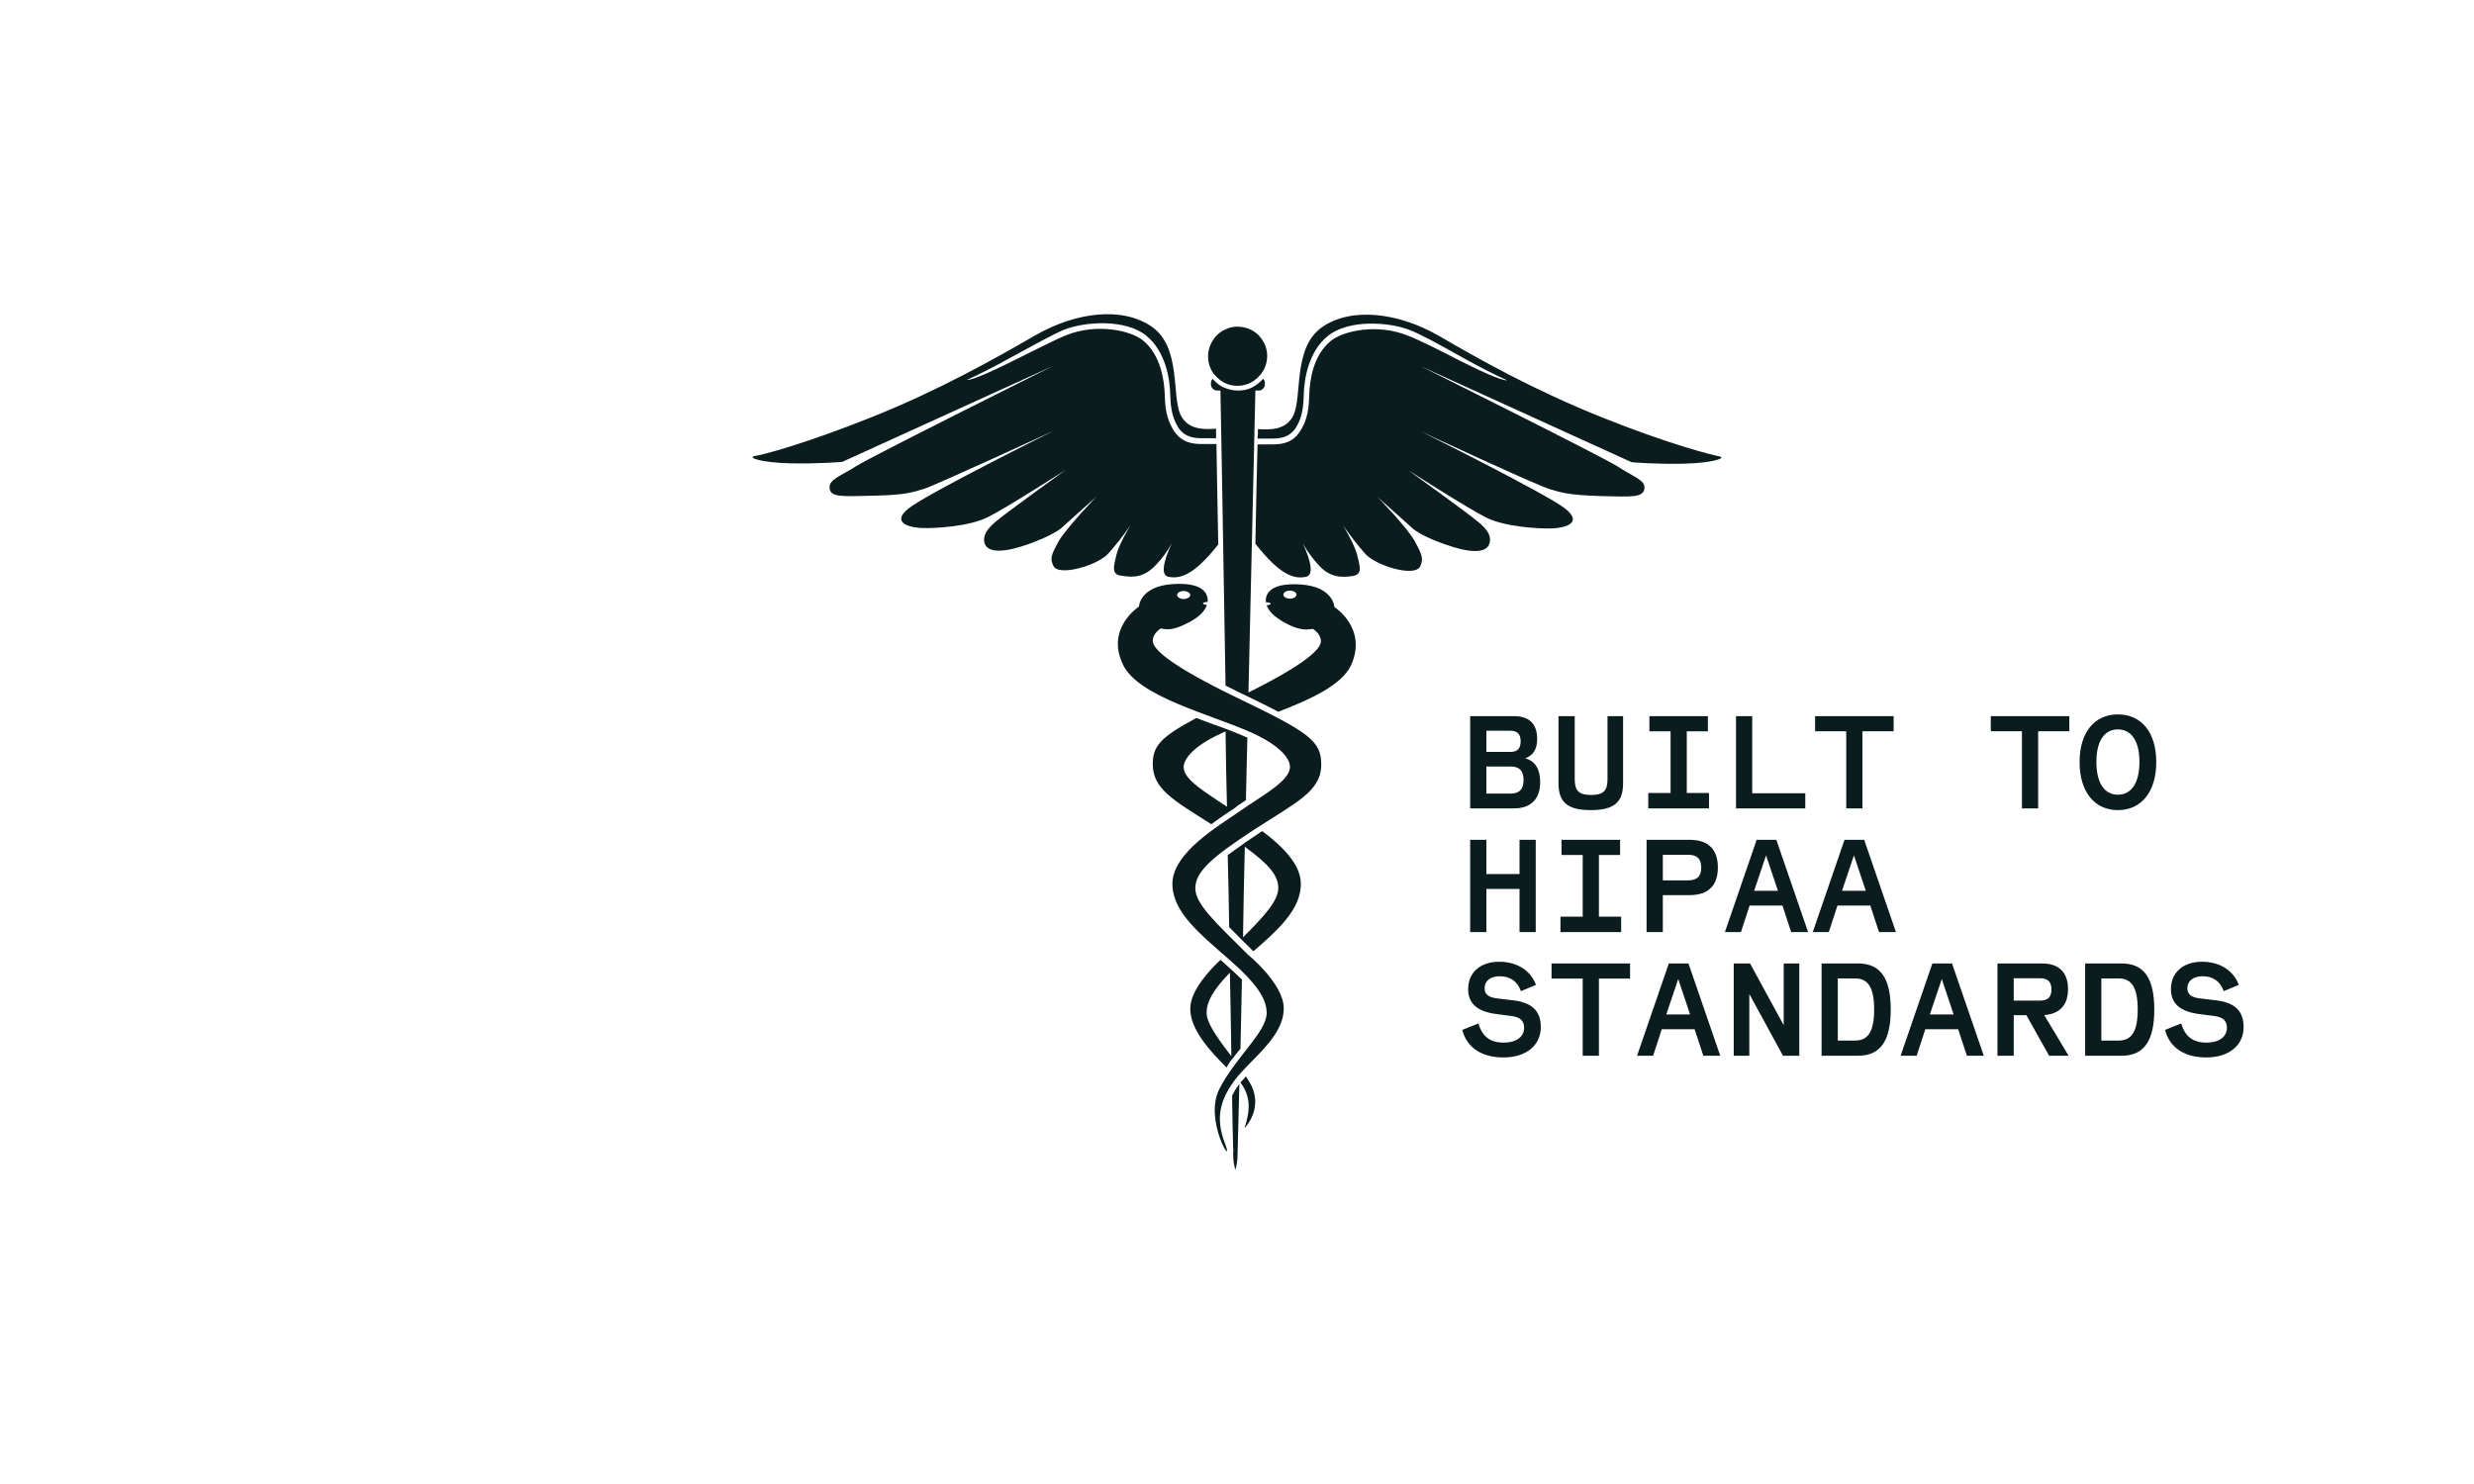
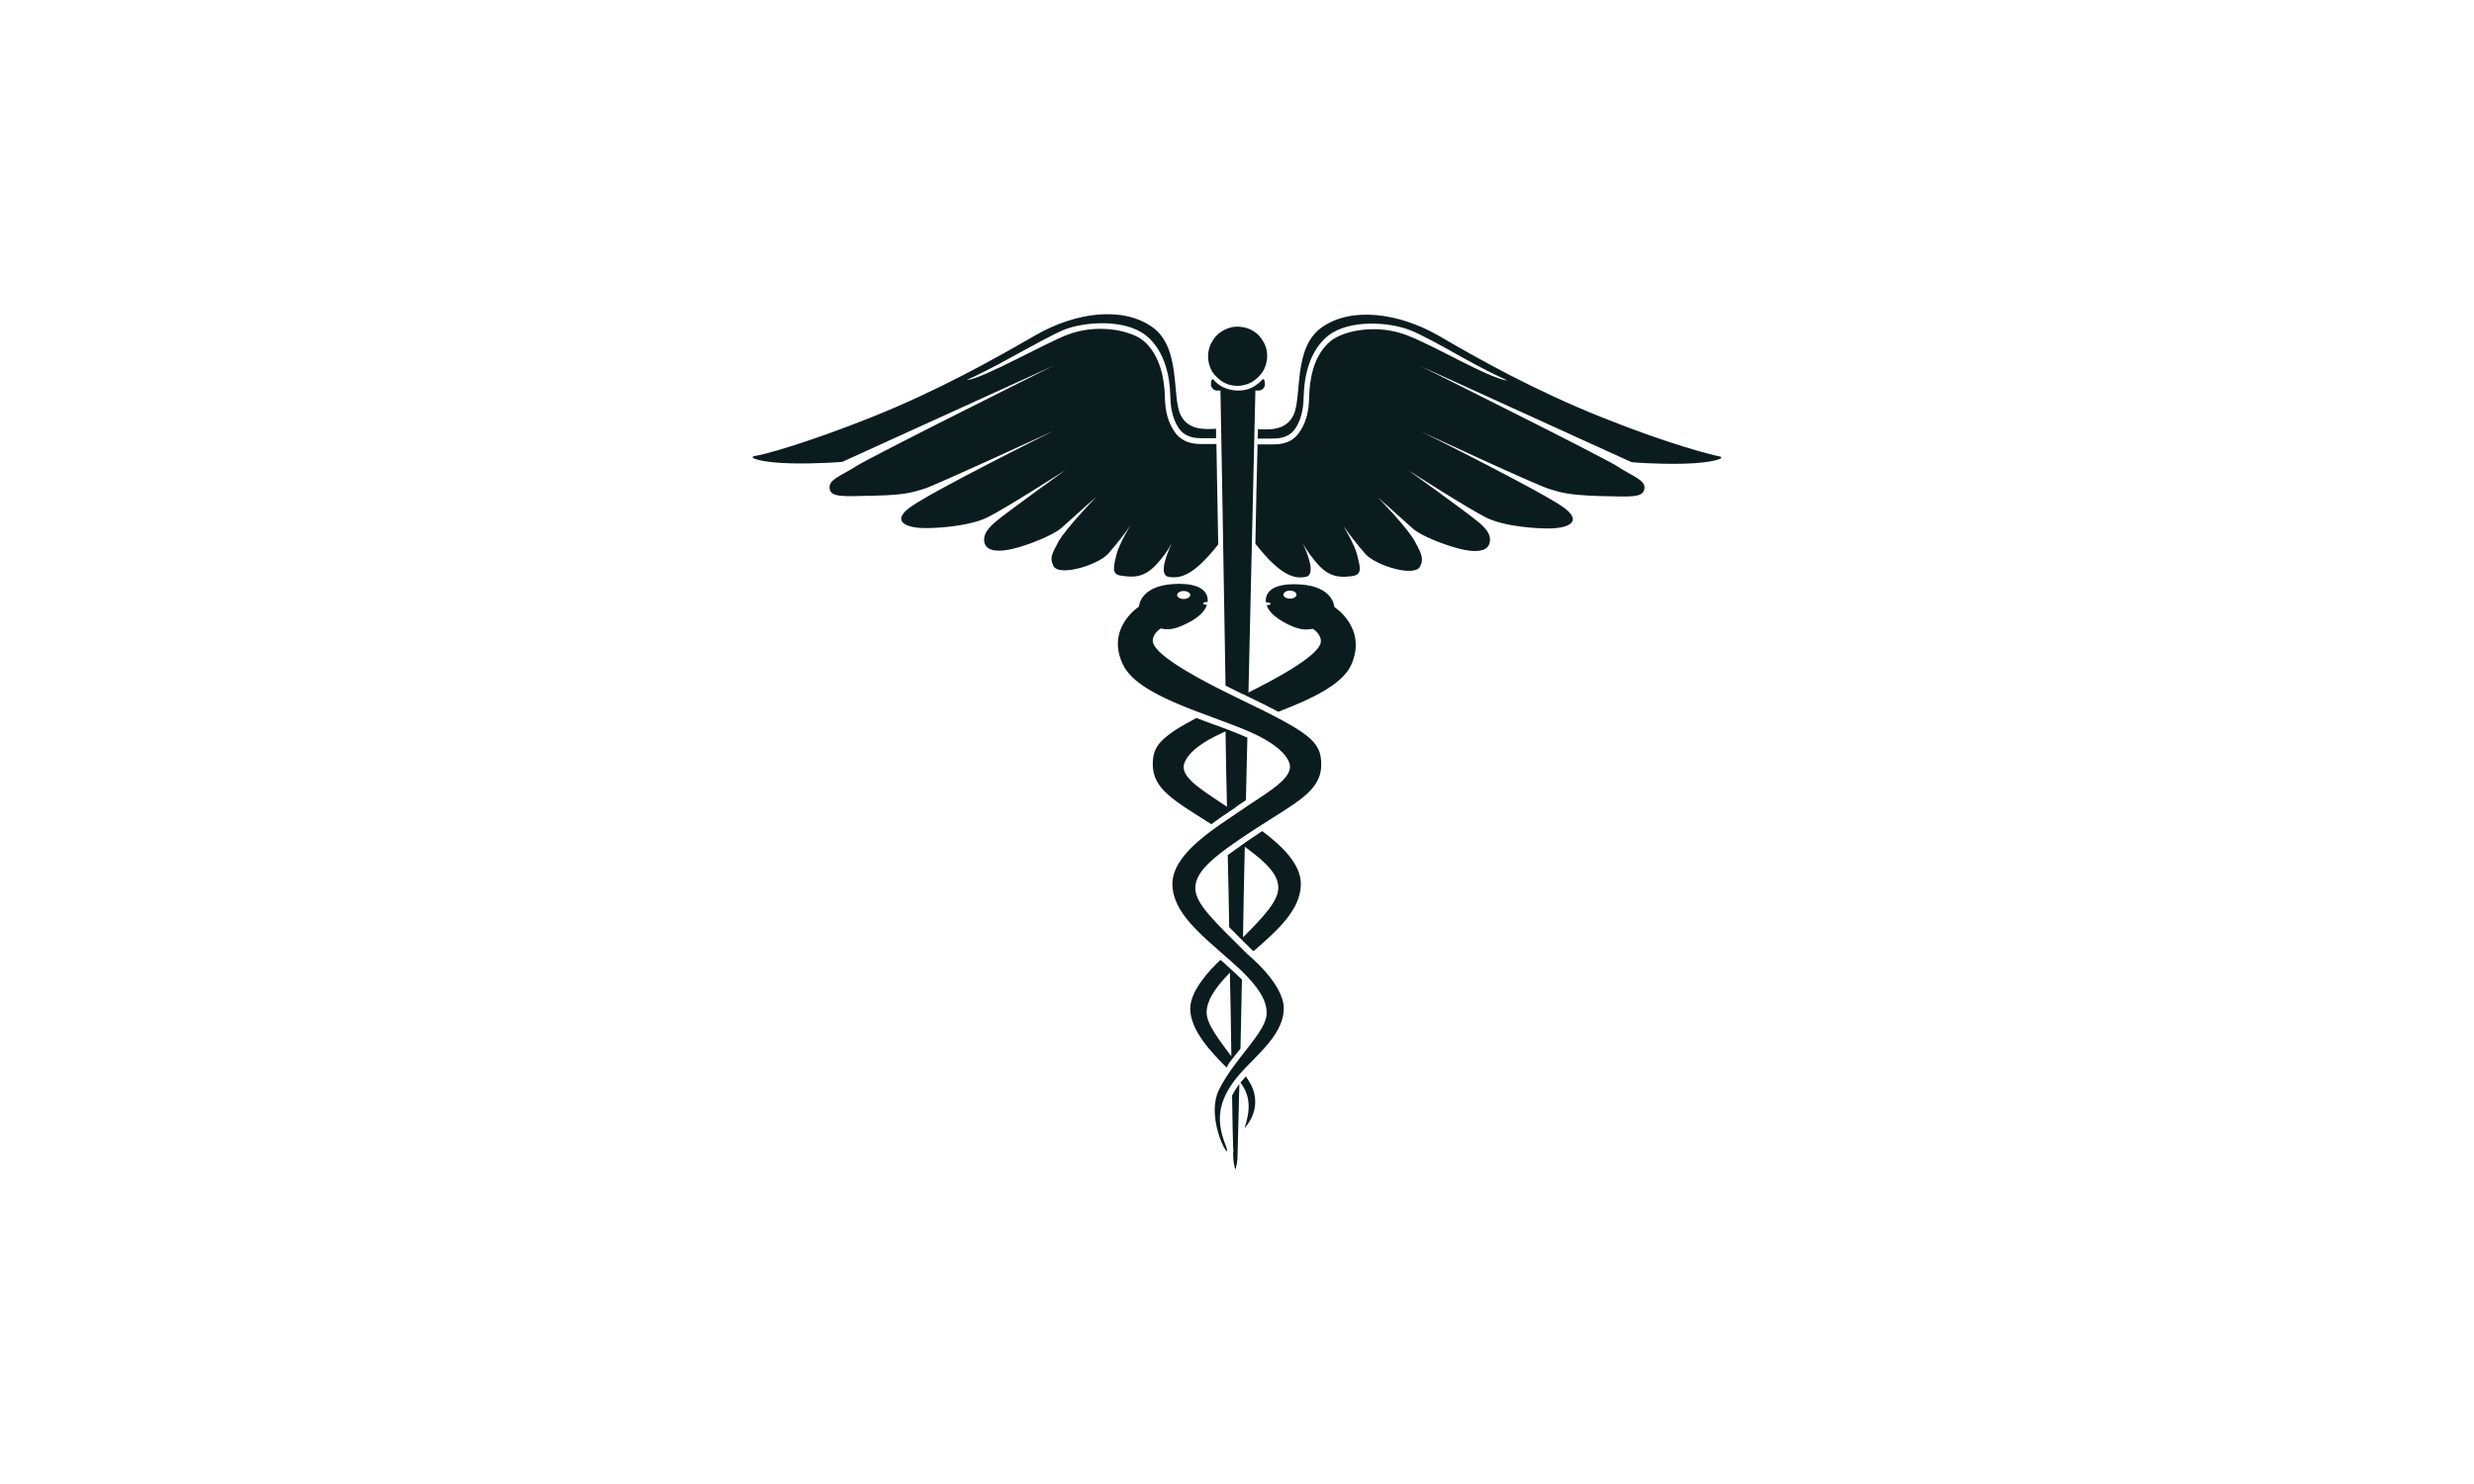
<svg xmlns="http://www.w3.org/2000/svg" width="100" height="60" viewBox="0 0 100 60" fill="none">
  <path d="M49.801 44.297C49.816 45.327 49.831 46.077 49.846 46.445C49.86 46.489 49.86 46.547 49.846 46.592C49.846 46.651 49.846 46.695 49.846 46.695C49.846 46.901 49.875 47.106 49.934 47.298C49.993 47.106 50.022 46.901 50.022 46.695C50.022 46.621 50.051 45.547 50.096 43.826C50.081 43.841 50.066 43.856 50.066 43.87C49.963 44.003 49.875 44.15 49.801 44.297ZM46.742 22.821C46.977 22.571 47.198 22.277 47.36 21.968C47.242 22.233 46.786 23.233 47.227 23.321C47.713 23.41 48.257 23.262 49.242 22.012C49.213 20.409 49.184 19.011 49.169 17.952H48.639C48.61 17.952 48.595 17.952 48.566 17.952C48.272 17.952 47.786 17.923 47.462 17.437C47.109 16.908 47.095 16.364 47.08 15.966C47.065 15.393 46.918 14.348 46.197 13.76C45.697 13.363 44.344 13.054 43.094 13.554C42.682 13.716 41.858 14.143 41.049 14.54C40.314 14.907 39.372 15.363 39.078 15.363C39.563 15.143 40.211 14.819 40.917 14.422C41.726 13.981 42.579 13.51 43.006 13.333C43.859 12.995 45.492 12.892 46.33 13.569C47.124 14.216 47.286 15.334 47.301 15.937C47.316 16.334 47.33 16.82 47.639 17.305C47.919 17.717 48.36 17.717 48.625 17.717H48.683H49.154C49.154 17.584 49.154 17.467 49.154 17.334C48.683 17.364 48.007 17.393 47.713 16.761C47.36 15.996 47.742 14.04 46.565 13.216C45.389 12.392 43.506 12.598 41.829 13.569C40.167 14.525 37.96 15.775 35.239 16.864C32.518 17.952 30.826 18.393 30.503 18.438C30.194 18.497 30.753 18.702 31.915 18.732C33.077 18.761 34.047 18.673 34.047 18.673L42.579 14.79C42.579 14.79 35.224 18.452 34.606 18.849C33.989 19.247 33.489 19.379 33.533 19.747C33.577 20.114 34.047 20.07 35.342 20.041C36.636 20.012 36.916 19.894 37.357 19.762C37.798 19.629 42.579 17.423 42.579 17.423C42.579 17.423 37.46 19.967 36.725 20.556C35.989 21.144 36.783 21.335 37.284 21.35C37.798 21.365 39.166 21.291 39.931 20.909C40.696 20.526 43.079 18.997 43.079 18.997C43.079 18.997 40.726 20.688 40.27 21.071C39.902 21.38 39.711 21.644 39.799 21.968C39.931 22.38 40.637 22.336 41.579 21.997C41.579 21.997 42.55 21.659 42.917 21.335C43.285 20.997 44.315 20.085 44.315 20.085C44.315 20.085 43.094 21.35 42.785 21.894C42.491 22.439 42.432 22.571 42.579 22.88C42.785 23.321 44.344 22.865 44.785 22.395C45.109 22.027 45.418 21.644 45.697 21.233C45.697 21.233 45.227 21.997 45.124 22.439C45.021 22.88 44.903 23.233 45.33 23.277C45.8 23.351 46.242 23.365 46.742 22.821ZM49.654 32.838C49.698 32.809 49.742 32.779 49.787 32.75C49.875 32.691 49.949 32.647 50.007 32.588C50.125 32.515 50.243 32.426 50.36 32.353C50.375 31.514 50.404 30.661 50.419 29.823C50.184 29.72 49.934 29.617 49.669 29.514C49.654 29.514 49.64 29.499 49.625 29.499C49.595 29.485 49.581 29.485 49.551 29.47C49.375 29.411 49.213 29.337 49.022 29.279C48.801 29.19 48.581 29.117 48.36 29.029C46.889 29.808 46.595 30.176 46.595 30.897C46.595 31.912 47.462 32.368 48.963 33.324C49.198 33.147 49.434 32.985 49.654 32.838ZM47.845 31.029C47.845 31.029 47.742 30.382 49.404 29.632C49.448 29.617 49.492 29.587 49.537 29.573C49.551 30.588 49.566 31.603 49.595 32.618C48.772 32.059 47.845 31.529 47.845 31.029ZM50.36 43.517C50.287 43.606 50.213 43.694 50.14 43.767C50.566 44.341 50.537 44.9 50.301 45.621C50.522 45.371 50.963 44.738 50.596 43.914C50.522 43.782 50.449 43.65 50.36 43.517ZM49.684 37.486C49.846 37.648 50.037 37.84 50.228 38.031C50.346 38.148 50.463 38.266 50.596 38.398C50.61 38.413 50.64 38.428 50.669 38.457C51.669 37.589 52.581 36.766 52.581 35.736C52.581 34.927 51.802 34.191 51.022 33.603C50.949 33.647 50.875 33.691 50.802 33.75C50.625 33.868 50.463 33.971 50.316 34.074C50.316 34.074 50.301 34.074 50.301 34.089C50.272 34.118 50.228 34.133 50.199 34.162C49.993 34.309 49.801 34.442 49.625 34.574C49.654 35.559 49.669 36.545 49.684 37.486ZM50.316 34.236C51.287 34.942 51.669 35.398 51.669 35.898C51.669 36.413 51.125 37.016 50.243 37.898C50.257 36.722 50.287 35.501 50.316 34.236ZM55.685 20.1C55.685 20.1 56.715 21.012 57.083 21.35C57.45 21.689 58.421 22.012 58.421 22.012C59.362 22.35 60.069 22.395 60.201 21.983C60.304 21.659 60.098 21.38 59.73 21.085C59.274 20.703 56.921 19.011 56.921 19.011C56.921 19.011 59.304 20.541 60.069 20.924C60.834 21.306 62.202 21.38 62.716 21.365C63.231 21.35 64.011 21.159 63.275 20.57C62.54 19.982 57.421 17.437 57.421 17.437C57.421 17.437 62.187 19.659 62.643 19.776C63.084 19.909 63.364 20.012 64.658 20.056C65.952 20.085 66.408 20.129 66.467 19.762C66.526 19.409 66.011 19.276 65.393 18.864C64.776 18.467 57.421 14.804 57.421 14.804L65.952 18.688C65.952 18.688 66.923 18.776 68.085 18.747C69.247 18.717 69.806 18.511 69.497 18.452C69.189 18.393 67.482 17.967 64.761 16.878C62.04 15.79 59.833 14.554 58.171 13.584C56.509 12.627 54.611 12.407 53.435 13.23C52.258 14.054 52.64 15.996 52.287 16.776C51.993 17.408 51.316 17.379 50.846 17.349C50.846 17.467 50.846 17.599 50.831 17.732H51.316H51.375C51.64 17.732 52.081 17.732 52.361 17.32C52.67 16.849 52.684 16.349 52.699 15.952C52.714 15.349 52.876 14.231 53.67 13.584C54.508 12.907 56.141 13.01 56.994 13.348C57.421 13.51 58.274 13.981 59.083 14.437C59.789 14.834 60.436 15.157 60.922 15.378C60.613 15.378 59.686 14.922 58.951 14.554C58.156 14.143 57.333 13.731 56.906 13.569C55.656 13.069 54.303 13.378 53.802 13.775C53.067 14.363 52.934 15.408 52.92 15.981C52.905 16.378 52.89 16.937 52.537 17.452C52.228 17.938 51.743 17.967 51.434 17.967C51.405 17.967 51.39 17.967 51.361 17.967H50.831C50.802 19.026 50.772 20.409 50.743 21.983C51.743 23.262 52.317 23.424 52.787 23.321C53.229 23.233 52.787 22.233 52.655 21.968C52.831 22.277 53.038 22.556 53.273 22.821C53.758 23.365 54.214 23.351 54.656 23.292C55.097 23.233 54.964 22.895 54.861 22.453C54.758 22.012 54.288 21.247 54.288 21.247C54.567 21.644 54.876 22.041 55.2 22.409C55.641 22.88 57.2 23.351 57.406 22.895C57.539 22.6 57.494 22.453 57.2 21.909C56.921 21.365 55.685 20.1 55.685 20.1ZM50.022 15.599C50.257 15.599 50.493 15.525 50.684 15.393C50.875 15.26 51.037 15.069 51.125 14.863C51.214 14.643 51.243 14.407 51.199 14.172C51.155 13.937 51.037 13.731 50.875 13.554C50.713 13.392 50.493 13.275 50.257 13.23C50.022 13.186 49.787 13.201 49.566 13.304C49.345 13.392 49.154 13.554 49.036 13.745C48.904 13.937 48.831 14.172 48.831 14.407C48.831 14.569 48.86 14.716 48.919 14.863C48.978 15.01 49.066 15.143 49.184 15.246C49.301 15.363 49.419 15.452 49.566 15.511C49.698 15.569 49.86 15.599 50.022 15.599ZM53.935 24.542C53.935 24.542 53.905 23.718 52.567 23.63C51.199 23.542 51.14 24.13 51.169 24.351C51.272 24.351 51.361 24.38 51.361 24.41C51.361 24.439 51.287 24.469 51.199 24.469C51.272 24.689 51.478 24.954 52.067 25.248C52.552 25.483 52.787 25.469 53.067 25.425C53.067 25.425 53.391 25.616 53.391 25.925C53.391 26.219 52.876 26.793 50.463 27.999C50.61 21.497 50.743 15.79 50.743 15.79H50.89C50.949 15.79 51.008 15.761 51.052 15.716C51.096 15.672 51.125 15.613 51.125 15.555V15.481C51.125 15.452 51.125 15.422 51.111 15.393C51.096 15.363 51.081 15.334 51.052 15.319C50.919 15.466 50.772 15.584 50.596 15.672C50.419 15.761 50.228 15.79 50.037 15.79C49.846 15.79 49.654 15.746 49.478 15.672C49.301 15.599 49.139 15.466 49.022 15.319C48.992 15.349 48.978 15.363 48.963 15.393C48.948 15.422 48.948 15.452 48.948 15.481V15.555C48.948 15.613 48.978 15.672 49.022 15.716C49.066 15.761 49.125 15.79 49.184 15.79H49.331C49.331 15.79 49.434 21.335 49.537 27.719C49.742 27.822 49.949 27.925 50.184 28.043C50.213 28.058 50.257 28.072 50.287 28.087C50.831 28.352 51.287 28.573 51.669 28.778C52.964 28.278 54.229 27.705 54.611 26.896C55.288 25.395 53.935 24.542 53.935 24.542ZM52.14 24.204C51.993 24.204 51.875 24.13 51.875 24.042C51.875 23.954 51.993 23.88 52.14 23.88C52.287 23.88 52.405 23.954 52.405 24.042C52.405 24.13 52.287 24.204 52.14 24.204ZM49.801 42.826C49.919 42.679 50.022 42.532 50.14 42.4C50.154 41.561 50.184 40.62 50.199 39.605C50.051 39.458 49.89 39.31 49.713 39.149C49.654 39.105 49.61 39.046 49.551 39.002C49.478 38.928 49.404 38.869 49.331 38.81C48.919 39.193 48.11 40.046 48.11 40.781C48.11 41.649 48.948 42.532 49.581 43.164C49.64 43.032 49.713 42.929 49.801 42.826ZM49.713 39.325C49.742 40.575 49.757 41.723 49.772 42.708C49.286 42.061 48.772 41.399 48.772 40.943C48.772 40.517 49.022 40.031 49.713 39.325ZM50.051 28.234C47.183 26.852 46.595 26.219 46.595 25.91C46.595 25.601 46.918 25.41 46.918 25.41C47.198 25.469 47.433 25.469 47.919 25.233C48.507 24.954 48.713 24.674 48.786 24.454C48.698 24.454 48.625 24.424 48.625 24.395C48.625 24.366 48.713 24.336 48.816 24.336V24.322C48.831 24.101 48.757 23.527 47.404 23.615C46.065 23.704 46.036 24.527 46.036 24.527C46.036 24.527 44.682 25.395 45.389 26.866C46.006 28.175 48.904 28.867 50.581 29.617C52.243 30.367 52.14 31.014 52.14 31.014C52.14 31.573 51.022 32.162 50.14 32.779C49.257 33.397 47.389 34.471 47.389 35.736C47.389 36.898 48.551 37.795 49.684 38.796C50.831 39.796 51.199 40.399 51.199 40.958C51.199 41.723 49.934 42.752 49.286 44.032C48.639 45.312 49.919 47.298 49.522 46.253C49.11 45.209 49.331 44.474 49.86 43.738C50.507 42.841 51.89 41.958 51.89 40.767C51.89 39.767 50.434 38.59 50.434 38.59C49.139 37.295 48.316 36.56 48.316 35.913C48.316 35.265 48.934 34.692 50.669 33.559C52.39 32.441 53.405 32 53.405 30.911C53.405 29.955 52.92 29.617 50.051 28.234ZM47.845 23.895C47.992 23.895 48.11 23.968 48.11 24.057C48.11 24.145 47.992 24.218 47.845 24.218C47.698 24.218 47.58 24.145 47.58 24.057C47.58 23.968 47.698 23.895 47.845 23.895Z" fill="#0B1C1F" />
-   <path d="M59.425 32.684V28.954H61.208C61.807 28.954 62.133 29.271 62.133 29.869C62.133 30.289 61.975 30.546 61.653 30.656V30.661C62.053 30.771 62.255 31.096 62.255 31.619C62.255 32.306 61.88 32.684 61.2 32.684H59.425ZM60.08 32.086H61.05C61.413 32.086 61.583 31.914 61.583 31.536C61.583 31.161 61.415 30.991 61.053 30.991H60.08V32.086ZM60.08 30.401H61.042C61.333 30.401 61.465 30.266 61.465 29.974C61.465 29.679 61.33 29.544 61.04 29.544H60.08V30.401ZM62.996 31.671V28.954H63.651V31.499C63.651 31.971 63.816 32.141 64.314 32.141C64.811 32.141 64.976 31.971 64.976 31.499V28.954H65.606V31.671C65.606 32.434 65.243 32.754 64.301 32.754C63.358 32.754 62.996 32.434 62.996 31.671ZM66.624 32.684V32.061H67.525V29.569H66.669V28.954H69.034V29.569H68.18V32.061H69.079V32.684H66.624ZM70.17 32.684V28.954H70.825V32.071H72.97V32.684H70.17ZM74.626 32.684V29.566H73.366V28.954H76.541V29.566H75.281V32.684H74.626ZM81.728 32.684V29.566H80.468V28.954H83.643V29.566H82.383V32.684H81.728ZM85.607 32.754C84.654 32.754 84.057 32.006 84.057 30.811C84.057 29.619 84.652 28.884 85.607 28.884C86.564 28.884 87.157 29.619 87.157 30.811C87.157 32.006 86.559 32.754 85.607 32.754ZM85.607 32.131C86.159 32.131 86.477 31.646 86.477 30.804C86.477 29.969 86.159 29.491 85.607 29.491C85.054 29.491 84.737 29.969 84.737 30.804C84.737 31.646 85.054 32.131 85.607 32.131ZM59.425 37.684V33.954H60.08V35.339H61.42V33.954H62.075V37.684H61.42V35.941H60.08V37.684H59.425ZM63.074 37.684V37.061H63.974V34.569H63.118V33.954H65.484V34.569H64.629V37.061H65.528V37.684H63.074ZM66.555 37.684V33.954H68.294C69.047 33.954 69.437 34.336 69.437 35.074C69.437 35.809 69.047 36.191 68.294 36.191H67.212V37.684H66.555ZM67.212 35.594H68.23C68.597 35.594 68.764 35.431 68.764 35.076C68.764 34.721 68.597 34.559 68.23 34.559H67.212V35.594ZM70.37 37.684H69.725V37.674L71.005 33.954H71.8L73.08 37.674V37.684H72.4L72.048 36.614H70.72L70.37 37.684ZM70.903 36.016H71.865L71.388 34.591H71.383L70.903 36.016ZM73.921 37.684H73.276V37.674L74.556 33.954H75.351L76.631 37.674V37.684H75.951L75.599 36.614H74.271L73.921 37.684ZM74.454 36.016H75.416L74.939 34.591H74.934L74.454 36.016ZM60.765 42.754C59.885 42.754 59.288 42.351 59.105 41.641L59.758 41.379C59.913 41.909 60.233 42.154 60.78 42.154C61.288 42.154 61.605 41.921 61.605 41.554C61.605 41.274 61.447 41.124 61.1 41.079L60.483 40.999C59.715 40.901 59.343 40.574 59.343 39.994C59.343 39.319 59.835 38.884 60.6 38.884C61.312 38.884 61.87 39.234 62.085 39.819L61.477 40.074C61.34 39.681 61.042 39.471 60.62 39.471C60.245 39.471 60.008 39.659 60.008 39.954C60.008 40.199 60.16 40.324 60.51 40.366L61.175 40.446C61.925 40.536 62.28 40.881 62.28 41.521C62.28 42.271 61.685 42.754 60.765 42.754ZM63.974 42.684V39.566H62.714V38.954H65.888V39.566H64.629V42.684H63.974ZM66.82 42.684H66.174V42.674L67.454 38.954H68.249L69.529 42.674V42.684H68.85L68.497 41.614H67.169L66.82 42.684ZM67.352 41.016H68.314L67.837 39.591H67.832L67.352 41.016ZM70.078 42.684V38.954H70.738L72.093 41.441H72.098V38.954H72.728V42.684H72.068L70.713 40.196H70.708V42.684H70.078ZM75.109 42.684H73.629V38.954H75.109C76.004 38.954 76.424 39.546 76.424 40.816C76.424 42.089 76.004 42.684 75.109 42.684ZM74.991 42.071C75.516 42.071 75.754 41.686 75.754 40.816C75.754 39.944 75.516 39.559 74.991 39.559H74.284V42.071H74.991ZM77.472 42.684H76.827V42.674L78.107 38.954H78.902L80.182 42.674V42.684H79.502L79.15 41.614H77.822L77.472 42.684ZM78.005 41.016H78.967L78.49 39.591H78.485L78.005 41.016ZM80.738 42.684V38.954H82.536C83.226 38.954 83.591 39.311 83.591 40.001C83.591 40.634 83.246 40.999 82.628 41.041L83.608 42.674V42.684H82.826L81.908 41.046H81.396V42.684H80.738ZM81.396 40.456H82.458C82.773 40.456 82.921 40.314 82.921 40.004C82.921 39.694 82.773 39.551 82.458 39.551H81.396V40.456ZM85.762 42.684H84.282V38.954H85.762C86.657 38.954 87.077 39.546 87.077 40.816C87.077 42.089 86.657 42.684 85.762 42.684ZM85.644 42.071C86.169 42.071 86.407 41.686 86.407 40.816C86.407 39.944 86.169 39.559 85.644 39.559H84.937V42.071H85.644ZM89.173 42.754C88.293 42.754 87.695 42.351 87.513 41.641L88.165 41.379C88.32 41.909 88.64 42.154 89.188 42.154C89.695 42.154 90.013 41.921 90.013 41.554C90.013 41.274 89.855 41.124 89.508 41.079L88.89 40.999C88.123 40.901 87.75 40.574 87.75 39.994C87.75 39.319 88.243 38.884 89.008 38.884C89.72 38.884 90.278 39.234 90.493 39.819L89.885 40.074C89.748 39.681 89.45 39.471 89.028 39.471C88.653 39.471 88.415 39.659 88.415 39.954C88.415 40.199 88.568 40.324 88.918 40.366L89.583 40.446C90.333 40.536 90.688 40.881 90.688 41.521C90.688 42.271 90.093 42.754 89.173 42.754Z" fill="#0B1C1F" />
</svg>